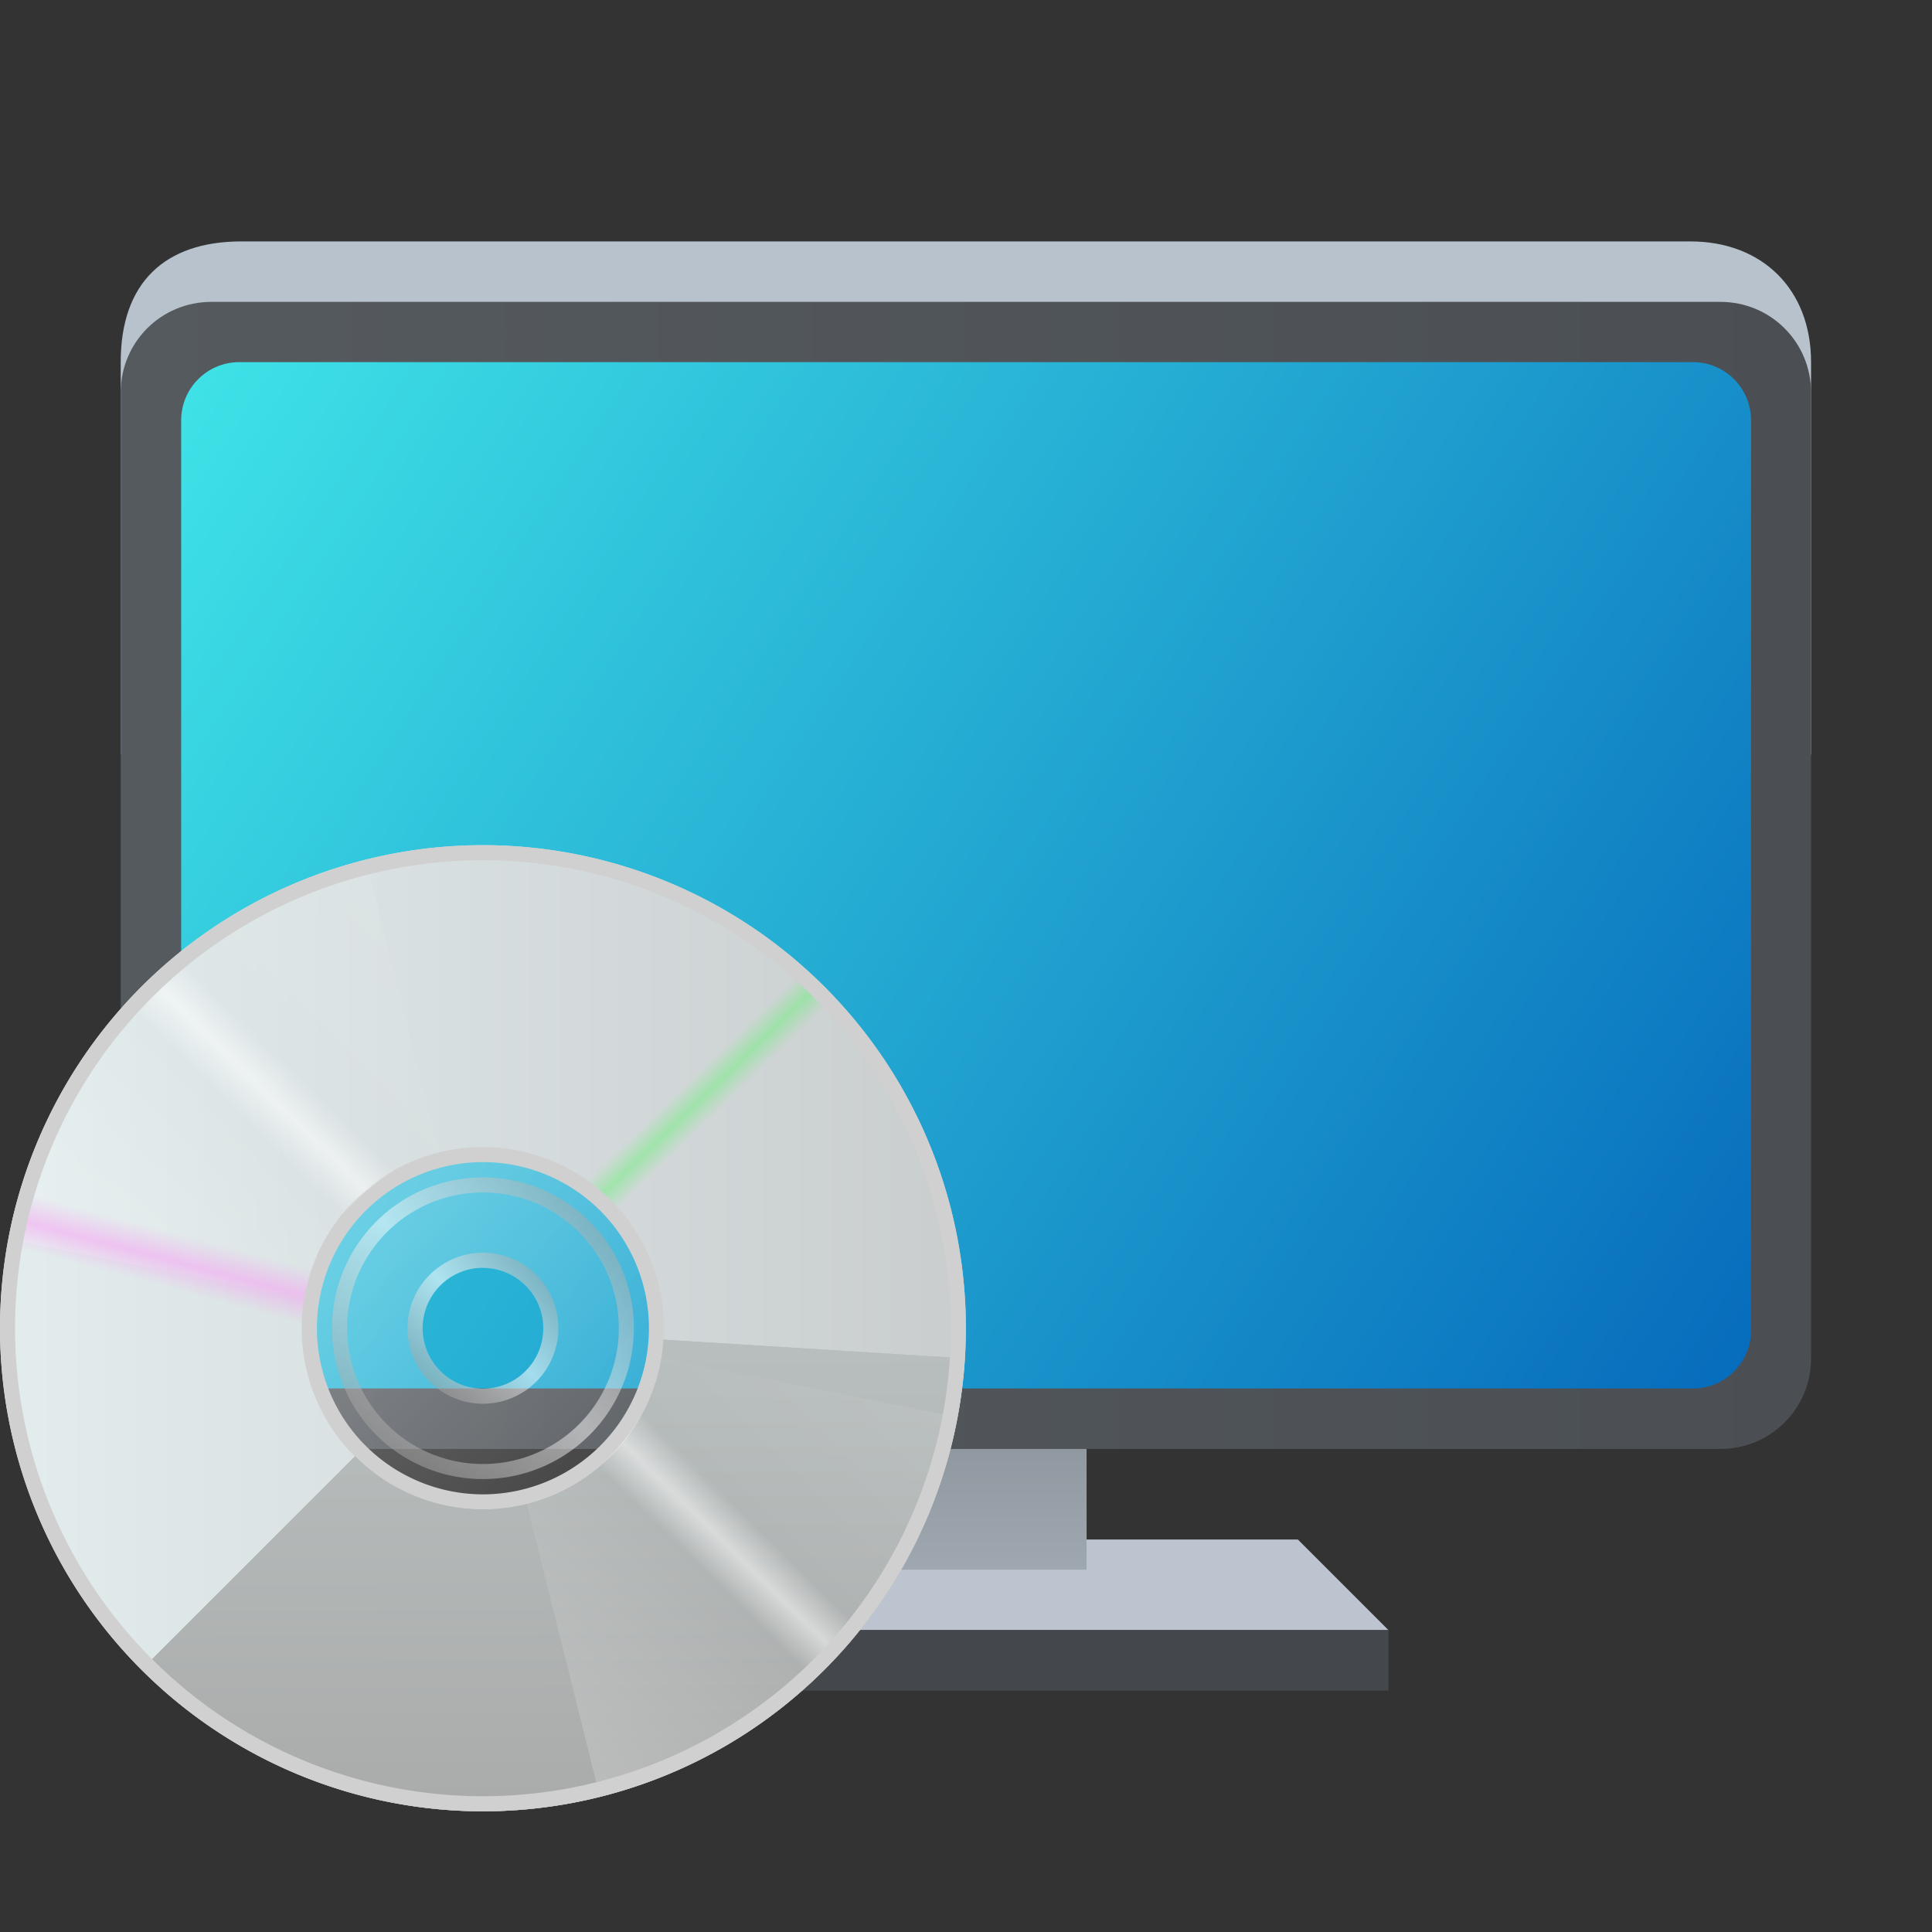
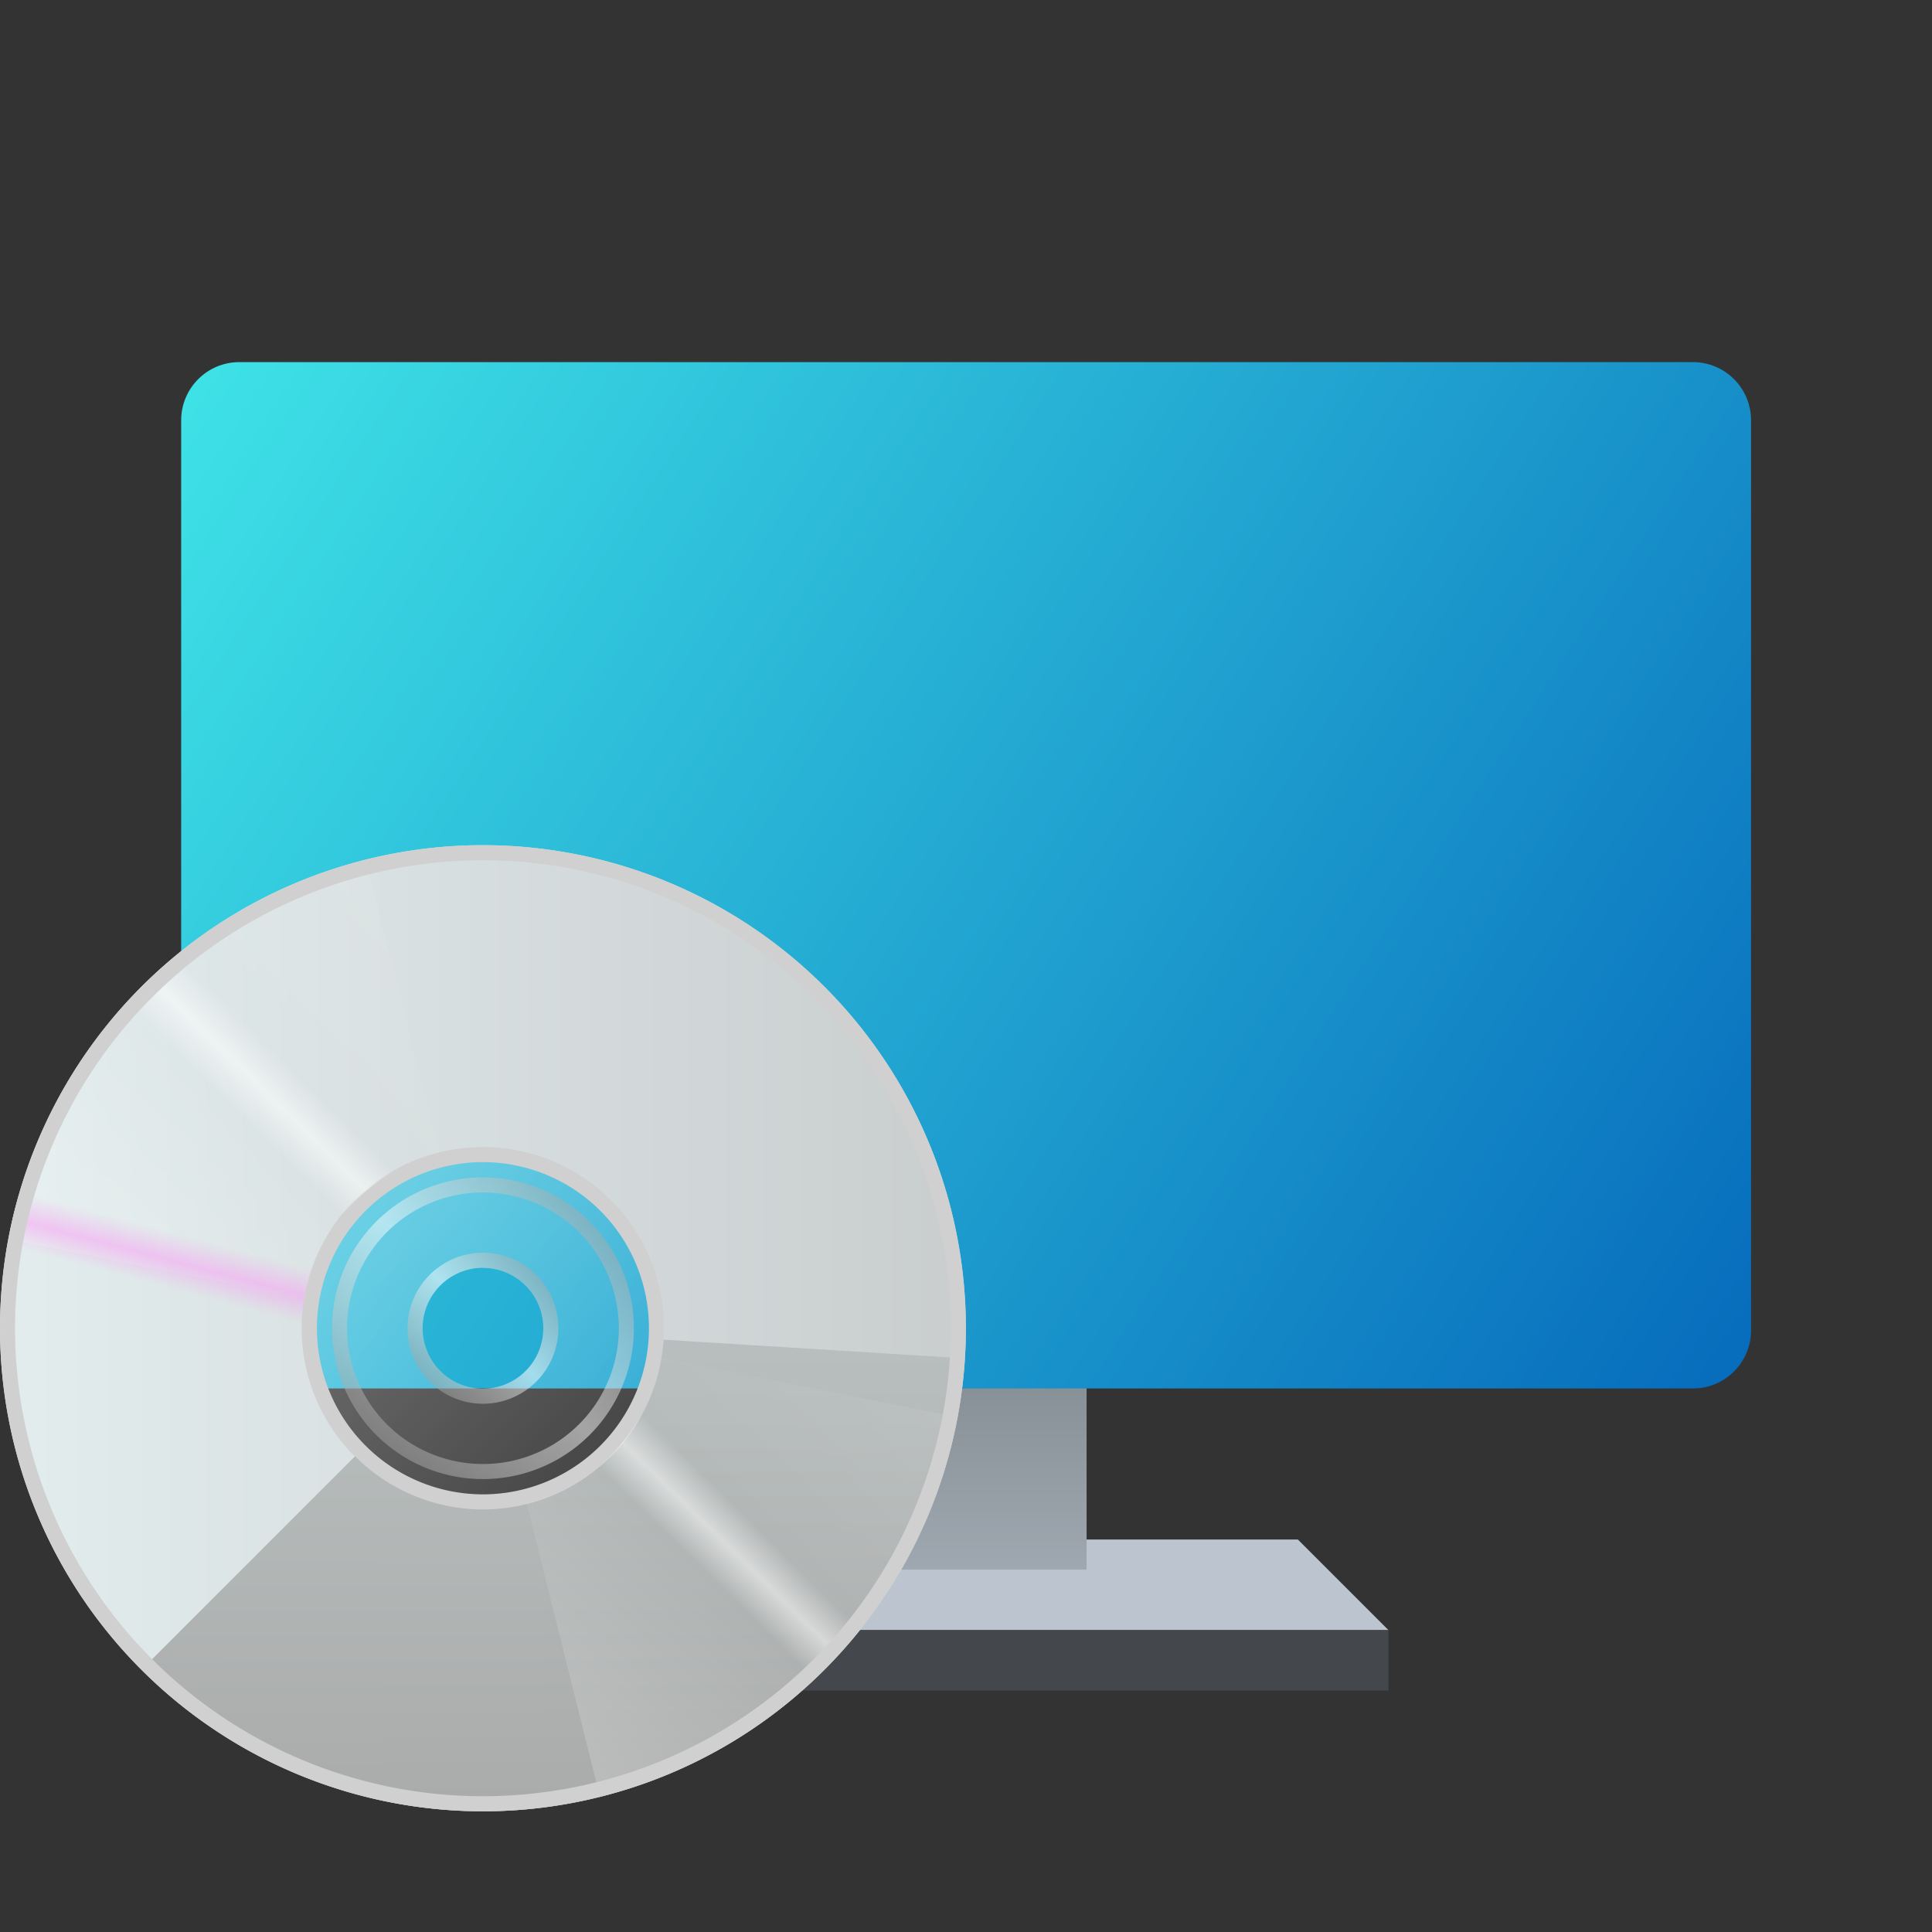
<svg xmlns="http://www.w3.org/2000/svg" xmlns:ns1="http://www.inkscape.org/namespaces/inkscape" xmlns:ns2="http://sodipodi.sourceforge.net/DTD/sodipodi-0.dtd" xmlns:xlink="http://www.w3.org/1999/xlink" width="32" height="32" viewBox="0 0 8.467 8.467" version="1.1" id="svg1886" ns1:version="1.1.2 (0a00cf5339, 2022-02-04)" ns2:docname="system-software-install.svg">
  <rect x="0" y="0" width="8.467" height="8.467" fill="#333333" stroke="none" />
  <defs id="defs1880">
    <linearGradient ns1:collect="always" xlink:href="#linearGradient2986" id="linearGradient2988" x1="0.093" y1="10.202" x2="0.093" y2="13.471" gradientUnits="userSpaceOnUse" gradientTransform="matrix(0.313,0,0,0.324,4.733,2.517)" />
    <linearGradient ns1:collect="always" id="linearGradient2986">
      <stop style="stop-color:#818990;stop-opacity:1;" offset="0" id="stop2982" />
      <stop style="stop-color:#9fa8b0;stop-opacity:1" offset="1" id="stop2984" />
    </linearGradient>
    <linearGradient ns1:collect="always" xlink:href="#linearGradient1116" id="linearGradient1118" x1="1.058" y1="7.276" x2="15.875" y2="7.276" gradientUnits="userSpaceOnUse" gradientTransform="matrix(0.5,0,0,0.487,0,0.292)" />
    <linearGradient ns1:collect="always" id="linearGradient1116">
      <stop style="stop-color:#555a5f;stop-opacity:1;" offset="0" id="stop1112" />
      <stop style="stop-color:#4b4f53;stop-opacity:1" offset="1" id="stop1114" />
    </linearGradient>
    <linearGradient ns1:collect="always" xlink:href="#linearGradient2301" id="linearGradient2303" x1="1.323" y1="2.646" x2="15.606" y2="11.985" gradientUnits="userSpaceOnUse" gradientTransform="matrix(0.481,0,0,0.481,0.157,0.314)" />
    <linearGradient ns1:collect="always" id="linearGradient2301">
      <stop style="stop-color:#3fe3e7;stop-opacity:1;" offset="0" id="stop2297" />
      <stop style="stop-color:#066bbc;stop-opacity:1" offset="1" id="stop2299" />
    </linearGradient>
    <linearGradient ns1:collect="always" xlink:href="#linearGradient6804" id="linearGradient6808" x1="2.381" y1="8.467" x2="6.615" y2="12.7" gradientUnits="userSpaceOnUse" gradientTransform="matrix(0.5,0,0,0.5,0.132,1.058)" />
    <linearGradient ns1:collect="always" id="linearGradient6804">
      <stop style="stop-color:#ffffff;stop-opacity:1;" offset="0" id="stop6800" />
      <stop style="stop-color:#ffffff;stop-opacity:0;" offset="1" id="stop6802" />
    </linearGradient>
    <linearGradient ns1:collect="always" xlink:href="#linearGradient162116" id="linearGradient162118" x1="96.408" y1="238.007" x2="127.776" y2="238.007" gradientUnits="userSpaceOnUse" gradientTransform="matrix(0.135,0,0,0.13,-12.746,-24.643)" />
    <linearGradient ns1:collect="always" id="linearGradient162116">
      <stop style="stop-color:#e3edee;stop-opacity:1;" offset="0" id="stop162112" />
      <stop style="stop-color:#c9cdce;stop-opacity:1" offset="1" id="stop162114" />
    </linearGradient>
    <linearGradient ns1:collect="always" xlink:href="#linearGradient219586" id="linearGradient219588" x1="112.092" y1="238.007" x2="112.173" y2="254.339" gradientUnits="userSpaceOnUse" gradientTransform="matrix(0.135,0,0,0.13,-12.746,-24.643)" />
    <linearGradient ns1:collect="always" id="linearGradient219586">
      <stop style="stop-color:#b9bfbf;stop-opacity:1;" offset="0" id="stop219582" />
      <stop style="stop-color:#aaacab;stop-opacity:1" offset="1" id="stop219584" />
    </linearGradient>
    <linearGradient ns1:collect="always" xlink:href="#linearGradient2496" id="linearGradient2498" x1="16.424" y1="54.635" x2="32.332" y2="38.453" gradientUnits="userSpaceOnUse" gradientTransform="matrix(0.132,0,0,0.132,0.132,1.058)" />
    <linearGradient ns1:collect="always" id="linearGradient2496">
      <stop style="stop-color:#ffffff;stop-opacity:0.5" offset="0" id="stop2492" />
      <stop style="stop-color:#ffffff;stop-opacity:0" offset="0.45" id="stop3080" />
      <stop style="stop-color:#ffffff;stop-opacity:1" offset="0.5" id="stop2756" />
      <stop style="stop-color:#ffffff;stop-opacity:0" offset="0.55" id="stop3014" />
      <stop style="stop-color:#ffffff;stop-opacity:0.2" offset="1" id="stop2494" />
    </linearGradient>
    <linearGradient ns1:collect="always" xlink:href="#linearGradient7820" id="linearGradient7822" x1="14.532" y1="42.394" x2="19.54" y2="37.501" gradientUnits="userSpaceOnUse" gradientTransform="matrix(0.132,0,0,0.132,0.132,1.058)" />
    <linearGradient ns1:collect="always" id="linearGradient7820">
      <stop style="stop-color:#858585;stop-opacity:1" offset="0" id="stop7816" />
      <stop style="stop-color:#ffffff;stop-opacity:1" offset="0.5" id="stop8592" />
      <stop style="stop-color:#868686;stop-opacity:1" offset="1" id="stop7818" />
    </linearGradient>
    <linearGradient ns1:collect="always" xlink:href="#linearGradient7820" id="linearGradient10226" gradientUnits="userSpaceOnUse" x1="14.532" y1="42.394" x2="19.54" y2="37.501" gradientTransform="matrix(0.265,0,0,0.265,-2.117,-4.233)" />
    <linearGradient ns1:collect="always" xlink:href="#linearGradient11941" id="linearGradient11943" x1="5.108" y1="42.192" x2="7.469" y2="33.28" gradientUnits="userSpaceOnUse" gradientTransform="matrix(0.132,0,0,0.132,0.132,1.058)" />
    <linearGradient ns1:collect="always" id="linearGradient11941">
      <stop style="stop-color:#f89af4;stop-opacity:0" offset="0" id="stop11937" />
      <stop style="stop-color:#f89af4;stop-opacity:0" offset="0.4" id="stop12523" />
      <stop style="stop-color:#f89af4;stop-opacity:1" offset="0.5" id="stop12201" />
      <stop style="stop-color:#f89af4;stop-opacity:0" offset="0.6" id="stop12781" />
      <stop style="stop-color:#f89af4;stop-opacity:0;" offset="1" id="stop11939" />
    </linearGradient>
    <linearGradient ns1:collect="always" xlink:href="#linearGradient16450" id="linearGradient16452" x1="17.605" y1="29.41" x2="27.151" y2="39.244" gradientUnits="userSpaceOnUse" gradientTransform="matrix(0.132,0,0,0.132,0.132,1.058)" />
    <linearGradient ns1:collect="always" id="linearGradient16450">
      <stop style="stop-color:#6fef7e;stop-opacity:0" offset="0" id="stop16446" />
      <stop style="stop-color:#6fef7e;stop-opacity:0" offset="0.448" id="stop17132" />
      <stop style="stop-color:#6fef7e;stop-opacity:1" offset="0.5" id="stop16680" />
      <stop style="stop-color:#6fef7e;stop-opacity:0" offset="0.55" id="stop16938" />
      <stop style="stop-color:#6fef7e;stop-opacity:0;" offset="1" id="stop16448" />
    </linearGradient>
    <linearGradient ns1:collect="always" xlink:href="#linearGradient219586" id="linearGradient1070" gradientUnits="userSpaceOnUse" gradientTransform="matrix(0.135,0,0,0.13,-12.746,-24.643)" x1="112.092" y1="238.007" x2="112.173" y2="254.339" />
  </defs>
  <ns2:namedview id="base" pagecolor="#ffffff" bordercolor="#666666" borderopacity="1.0" ns1:pageopacity="0.0" ns1:pageshadow="2" ns1:zoom="49.937499" ns1:cx="11.294118" ns1:cy="22.638298" ns1:document-units="px" ns1:current-layer="g900" ns1:document-rotation="0" showgrid="false" units="px" ns1:window-width="1920" ns1:window-height="1011" ns1:window-x="0" ns1:window-y="0" ns1:window-maximized="1" ns1:pagecheckerboard="0" />
  <path id="rect958" style="fill:#bcc5cf;stroke-width:0.661;stroke-linecap:round;stroke-linejoin:round" d="m 2.778,6.747 h 2.91 l 0.397,0.397 h -3.704 z" ns2:nodetypes="ccccc" />
  <rect style="fill:url(#linearGradient2988);fill-opacity:1;stroke-width:0.421;stroke-linecap:round;stroke-linejoin:round" id="rect2848" width="1.058" height="1.058" x="3.704" y="5.821" />
-   <path id="rect1418" style="fill:#b8c2cc;stroke-width:0.661;stroke-linecap:round;stroke-linejoin:round" d="m 1.058,1.058 h 6.35 c 0.315,0 0.529,0.21 0.529,0.529 V 3.307 H 0.529 V 1.587 c 0,-0.347 0.192,-0.529 0.529,-0.529 z" ns2:nodetypes="sssccss" />
-   <path id="rect846-3" style="fill:url(#linearGradient1118);stroke-width:0.653;stroke-linecap:round;stroke-linejoin:round" d="m 0.926,1.323 h 6.614 c 0.22,0 0.397,0.177 0.397,0.397 v 4.233 c 0,0.22 -0.177,0.397 -0.397,0.397 H 0.926 c -0.22,0 -0.397,-0.177 -0.397,-0.397 V 1.72 c 0,-0.22 0.177,-0.397 0.397,-0.397 z" />
  <rect style="fill:#44484c;fill-opacity:1;stroke-width:0.661;stroke-linecap:round;stroke-linejoin:round" id="rect1839" width="3.704" height="0.265" x="2.381" y="7.144" />
  <path id="rect2053" style="fill:url(#linearGradient2303);stroke-width:0.637;stroke-linecap:round;stroke-linejoin:round" d="m 1.049,1.587 h 6.37 c 0.141,0 0.255,0.114 0.255,0.255 v 3.988 c 0,0.141 -0.114,0.255 -0.255,0.255 H 1.049 C 0.907,6.085 0.794,5.972 0.794,5.831 V 1.842 c 0,-0.141 0.114,-0.255 0.255,-0.255 z" ns2:nodetypes="sssssssss" />
  <g id="g900" transform="matrix(1,0,0,1,-0.265,-0.529)">
    <path id="path6272" style="opacity:0.4;fill:url(#linearGradient6808);fill-opacity:1;stroke-width:0.265;stroke-linecap:round;stroke-linejoin:round" d="M 2.381,5.292 A 1.058,1.058 0 0 0 1.323,6.35 1.058,1.058 0 0 0 2.381,7.408 1.058,1.058 0 0 0 3.44,6.35 1.058,1.058 0 0 0 2.381,5.292 Z m 0,0.794 A 0.265,0.265 0 0 1 2.646,6.35 0.265,0.265 0 0 1 2.381,6.615 0.265,0.265 0 0 1 2.117,6.35 0.265,0.265 0 0 1 2.381,6.085 Z" />
    <path id="path9538" style="opacity:1;fill:#d0d0d0;fill-opacity:1;stroke-width:0.265;stroke-linecap:round;stroke-linejoin:round" d="M 2.381,5.424 A 0.926,0.926 0 0 0 1.455,6.35 0.926,0.926 0 0 0 2.381,7.276 0.926,0.926 0 0 0 3.307,6.35 0.926,0.926 0 0 0 2.381,5.424 Z m 0,0.198 A 0.728,0.728 0 0 1 3.109,6.35 0.728,0.728 0 0 1 2.381,7.078 0.728,0.728 0 0 1 1.654,6.35 0.728,0.728 0 0 1 2.381,5.622 Z" />
    <path id="path151229" style="fill:url(#linearGradient162118);fill-opacity:1;stroke-width:0.175;stroke-linecap:round;stroke-linejoin:round" d="M 2.381,4.233 A 2.117,2.117 0 0 0 0.265,6.35 2.117,2.117 0 0 0 2.381,8.467 2.117,2.117 0 0 0 4.498,6.35 2.117,2.117 0 0 0 2.381,4.233 Z m 0,1.323 A 0.794,0.794 0 0 1 3.175,6.35 0.794,0.794 0 0 1 2.381,7.144 0.794,0.794 0 0 1 1.587,6.35 0.794,0.794 0 0 1 2.381,5.556 Z" />
-     <path id="path151229-3" style="fill:url(#linearGradient1070);fill-opacity:1;stroke-width:0.175;stroke-linecap:round;stroke-linejoin:round" d="M 3.173,6.4 A 0.794,0.794 0 0 1 2.381,7.144 0.794,0.794 0 0 1 1.821,6.911 L 0.886,7.846 A 2.117,2.117 0 0 0 2.381,8.467 2.117,2.117 0 0 0 4.493,6.482 Z" />
    <path id="path151229-3-3" style="fill:url(#linearGradient219588);fill-opacity:1;stroke-width:0.175;stroke-linecap:round;stroke-linejoin:round" d="M 3.173,6.4 A 0.794,0.794 0 0 1 2.381,7.144 0.794,0.794 0 0 1 1.821,6.911 L 0.886,7.846 A 2.117,2.117 0 0 0 2.381,8.467 2.117,2.117 0 0 0 4.493,6.482 Z" />
    <path id="rect2336" style="opacity:0.5;fill:url(#linearGradient2498);fill-opacity:1;stroke-width:0.265;stroke-linecap:round;stroke-linejoin:round" d="M 1.868,4.298 A 2.117,2.117 0 0 0 0.302,5.96 l 1.287,0.258 0.013,0.002 A 0.794,0.794 0 0 1 2.19,5.583 Z M 3.161,6.48 A 0.794,0.794 0 0 1 2.573,7.117 L 2.894,8.402 A 2.117,2.117 0 0 0 4.46,6.74 L 3.173,6.482 Z" />
    <path id="path7246" style="opacity:0.5;fill:url(#linearGradient7822);fill-opacity:1;stroke-width:0.331;stroke-linecap:round;stroke-linejoin:round" d="M 2.381,6.019 A 0.331,0.331 0 0 0 2.051,6.35 0.331,0.331 0 0 0 2.381,6.681 0.331,0.331 0 0 0 2.712,6.35 0.331,0.331 0 0 0 2.381,6.019 Z m 0,0.066 A 0.265,0.265 0 0 1 2.646,6.35 0.265,0.265 0 0 1 2.381,6.615 0.265,0.265 0 0 1 2.117,6.35 0.265,0.265 0 0 1 2.381,6.085 Z" />
    <path id="path7246-2" style="opacity:0.5;fill:url(#linearGradient10226);fill-opacity:1;stroke-width:0.661;stroke-linecap:round;stroke-linejoin:round" d="M 2.381,5.689 A 0.661,0.661 0 0 0 1.72,6.35 0.661,0.661 0 0 0 2.381,7.011 0.661,0.661 0 0 0 3.043,6.35 0.661,0.661 0 0 0 2.381,5.689 Z m 0,0.066 A 0.595,0.595 0 0 1 2.977,6.35 0.595,0.595 0 0 1 2.381,6.945 0.595,0.595 0 0 1 1.786,6.35 0.595,0.595 0 0 1 2.381,5.755 Z" />
    <path id="path151229-7" style="opacity:0.5;fill:url(#linearGradient11943);fill-opacity:1;stroke-width:0.175;stroke-linecap:round;stroke-linejoin:round" d="M 0.512,5.36 C 0.35,5.665 0.265,6.005 0.265,6.35 0.265,6.695 0.35,7.035 0.512,7.34 L 1.681,6.721 C 1.62,6.607 1.588,6.479 1.587,6.35 1.588,6.221 1.62,6.093 1.681,5.979 Z" ns2:nodetypes="ccccccc" />
-     <path id="path151229-1" style="opacity:0.5;fill:url(#linearGradient16452);fill-opacity:1;stroke-width:0.175;stroke-linecap:round;stroke-linejoin:round" d="M 3.012,4.33 2.618,5.592 A 0.794,0.794 0 0 1 3.124,6.071 L 4.363,5.607 A 2.117,2.117 0 0 0 3.012,4.33 Z" />
    <path id="path151229-2" style="fill:#d0d0d0;fill-opacity:1;stroke-width:0.175;stroke-linecap:round;stroke-linejoin:round" d="M 2.381,4.233 A 2.117,2.117 0 0 0 0.265,6.35 2.117,2.117 0 0 0 2.381,8.467 2.117,2.117 0 0 0 4.498,6.35 2.117,2.117 0 0 0 2.381,4.233 Z m 0,0.066 A 2.051,2.051 0 0 1 4.432,6.35 2.051,2.051 0 0 1 2.381,8.401 2.051,2.051 0 0 1 0.331,6.35 2.051,2.051 0 0 1 2.381,4.299 Z" />
  </g>
</svg>